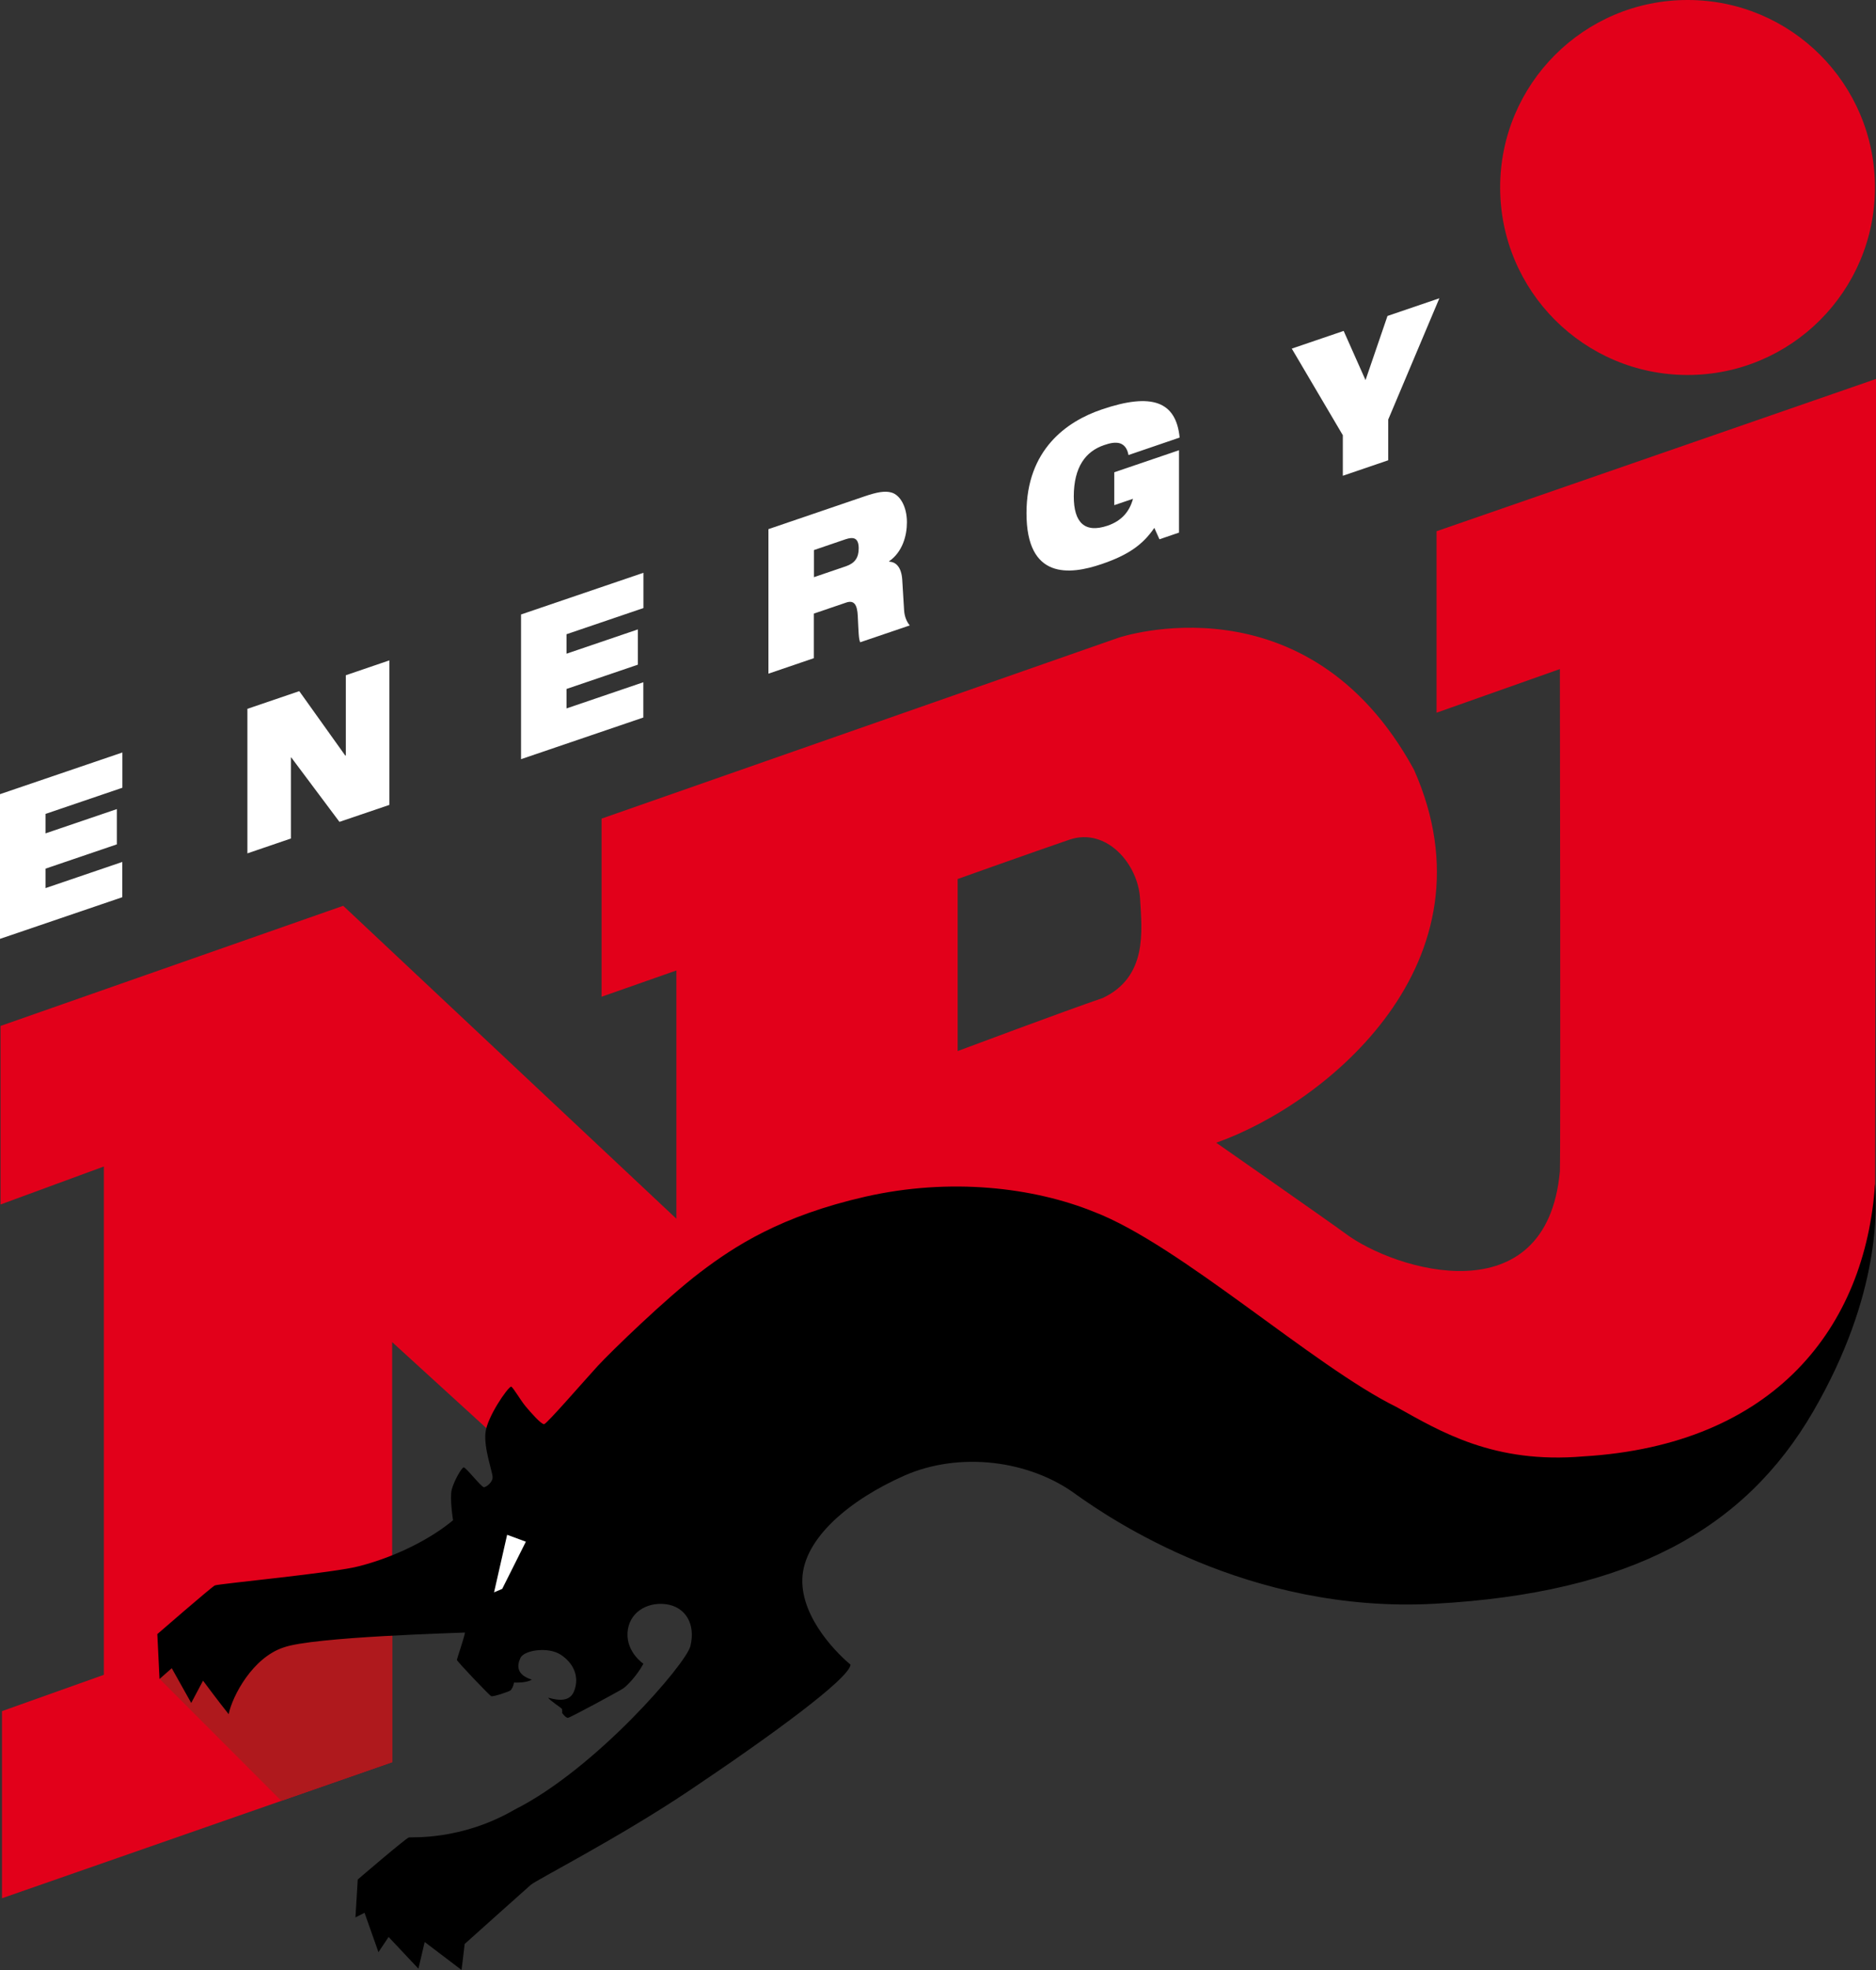
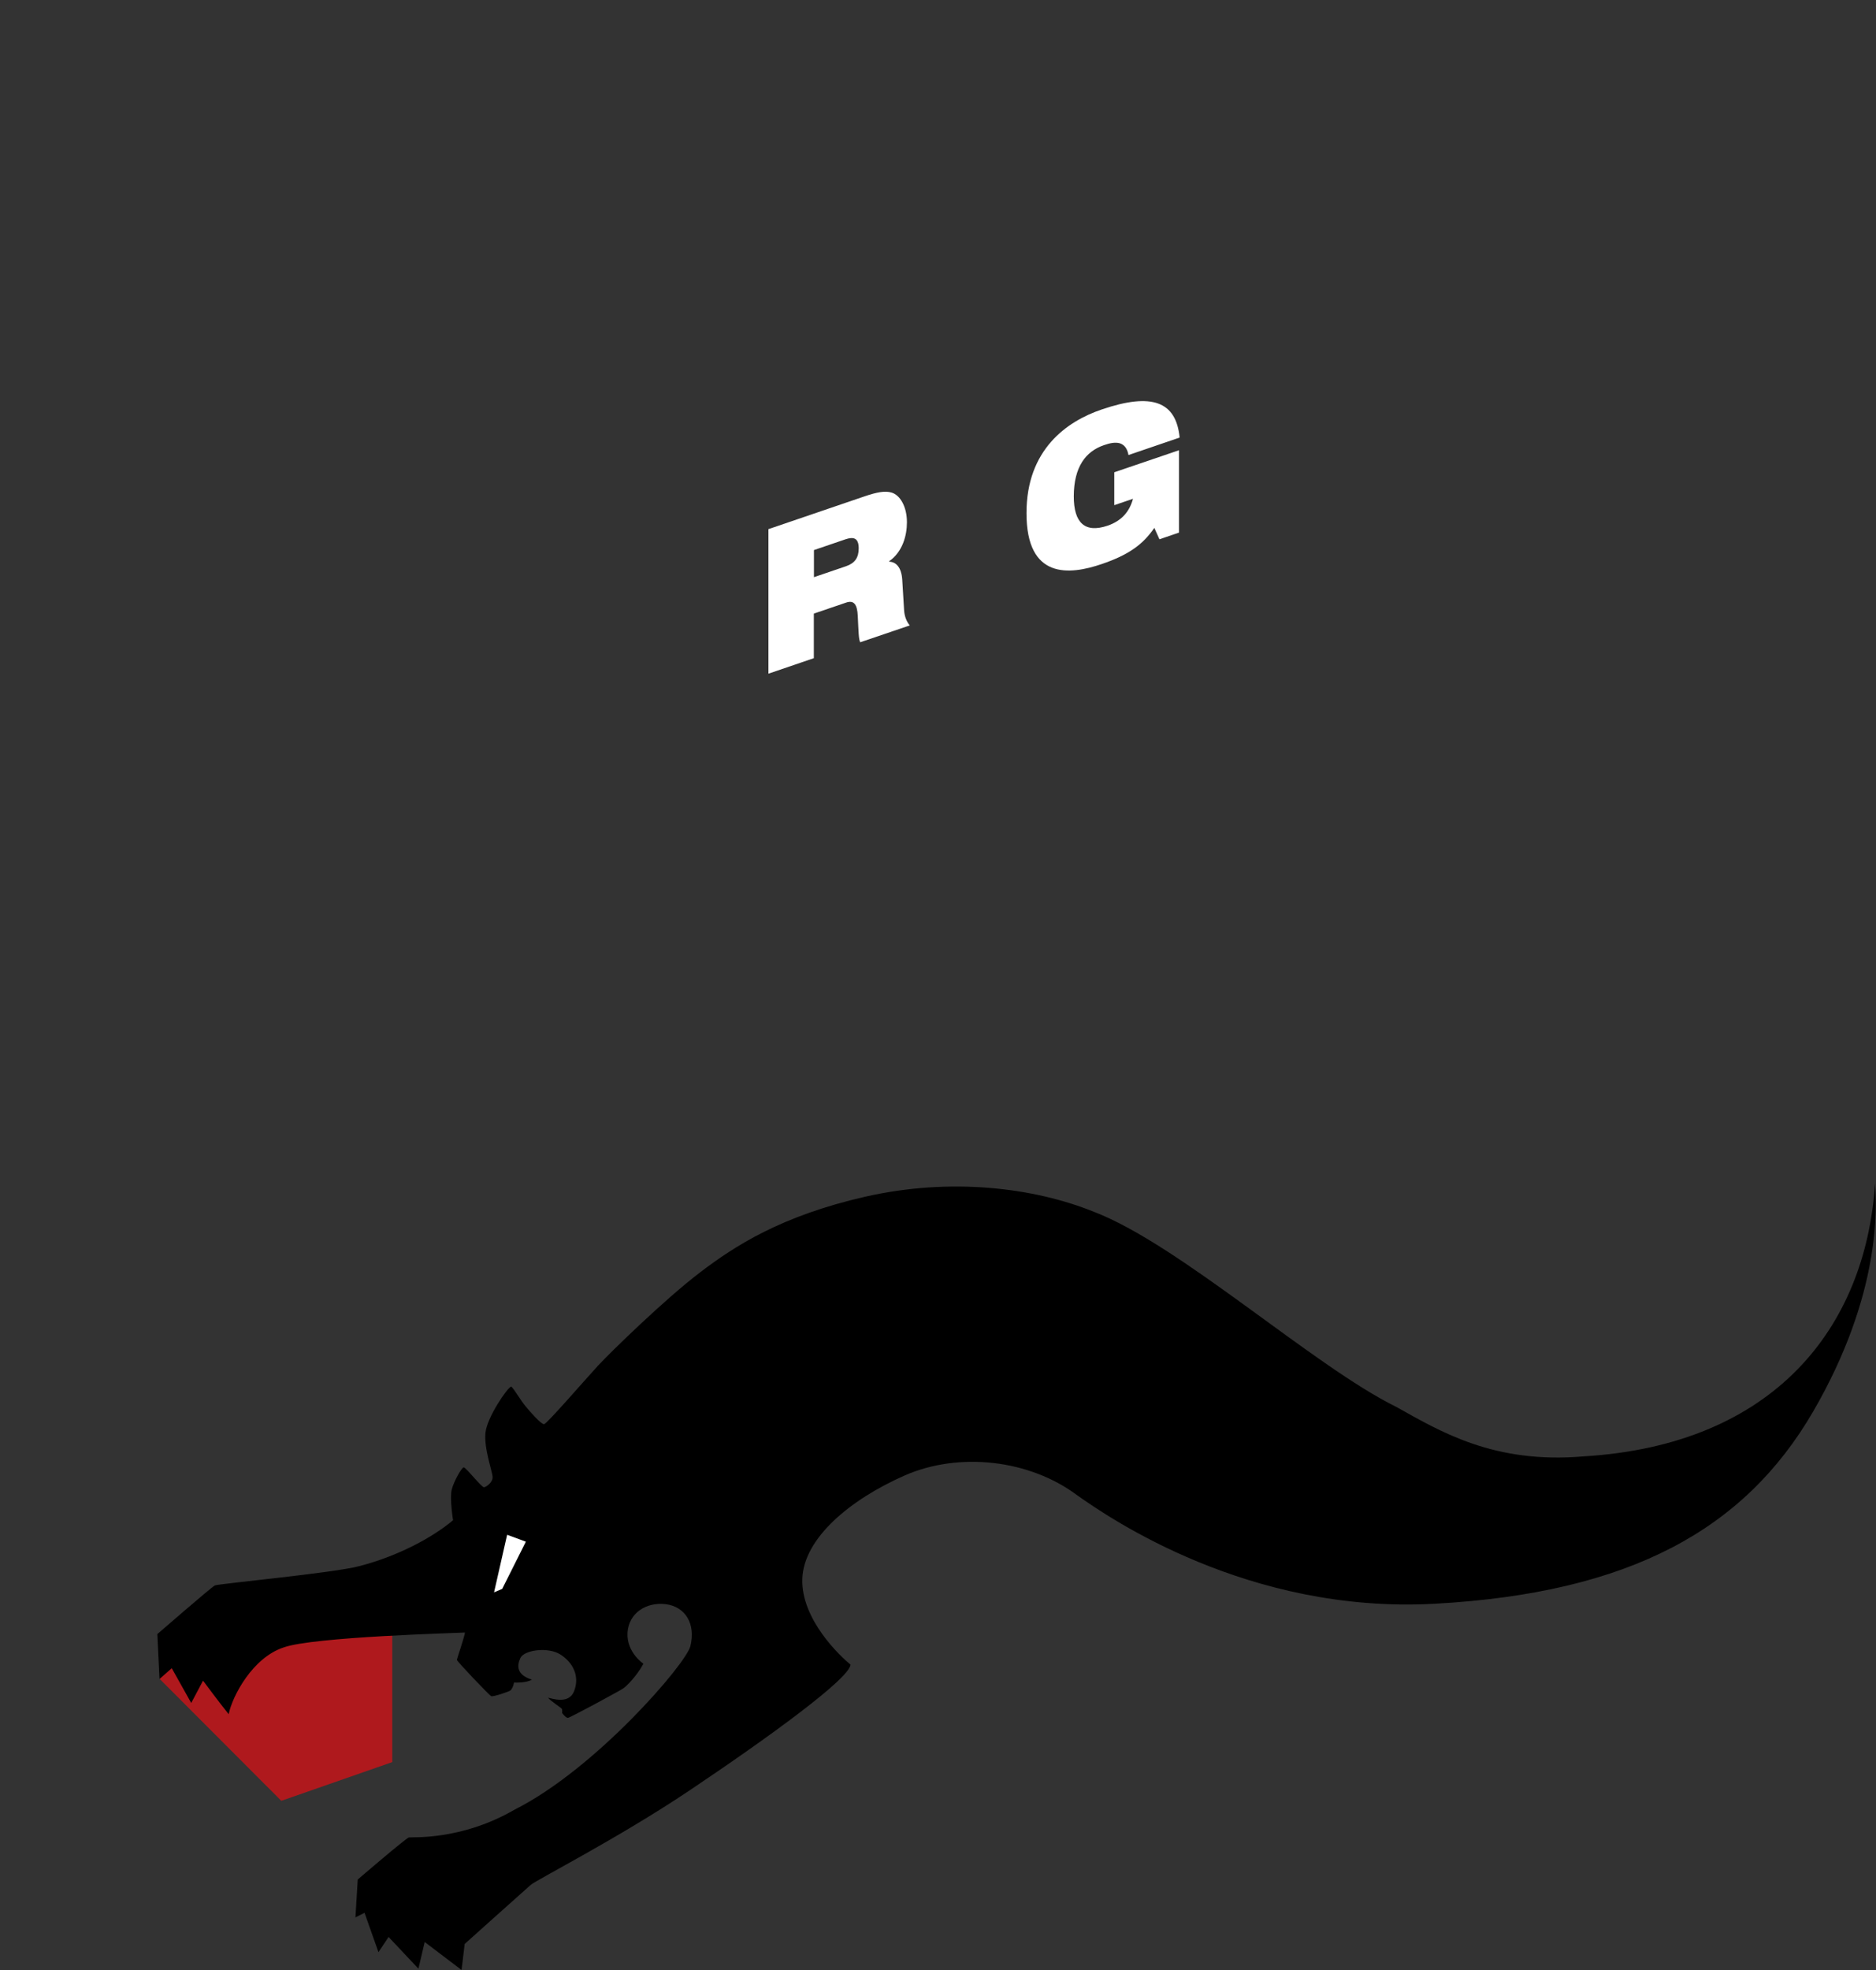
<svg xmlns="http://www.w3.org/2000/svg" data-name="Layer 2" id="Layer_2" viewBox="0 0 179.34 188.24">
  <rect x="0" y="0" width="179.34" height="188.24" fill="#333333" stroke="none" />
  <defs>
    <style>
      .cls-1 {
        fill: #fff;
      }

      .cls-2 {
        fill: #e2001a;
      }

      .cls-3 {
        fill: #af191d;
      }
    </style>
  </defs>
  <g data-name="Ebene 1" id="Ebene_1">
    <g>
      <g>
-         <path class="cls-2" d="M137.33,50.75v17.35l11.79-4.17s.08,45.62,0,48c-1.28,13.9-15.79,9.47-20.51,5.93-1.47-1.09-12.34-8.67-12.34-8.67,10.56-3.74,27.07-17.26,18.9-35.65-10.22-18.73-28.26-12.6-28.26-12.6l-49.4,17.28v17.02l7.15-2.51v23.72l-31.85-29.9L.05,98.03v17.06s9.88-3.63,9.88-3.63v48.57L.19,163.5v17.88l37.3-13v-40.14l20.48,18.69,52.63-13.97s6.97,5.54,12.15,9.3c8.92,6.47,19.68,7.89,31.76,4.61,13.27-3.6,24.74-15.35,24.74-32.45,0-6.11,.09-78.21,.09-78.21l-42.01,14.55Zm-31.94,44.62c-3.5,1.19-13.84,5.06-13.84,5.06v-16.44s7.15-2.55,10.69-3.76c3.49-1.19,6.56,2.27,6.75,5.67,.17,3.03,.74,7.43-3.59,9.47Zm55.94-59.54c9.89,0,17.91-8.02,17.91-17.92S171.23,0,161.33,0s-17.92,8.02-17.92,17.91,8.02,17.92,17.92,17.92Z" />
        <polygon class="cls-3" points="26.89 172.07 15.27 160.43 16.33 155.67 37.5 154.71 37.5 168.37 26.89 172.07" />
        <path d="M179.25,113.1c-.91,13.71-9.61,24.97-27.88,26.06-8.55,.73-13.64-2.36-17.89-4.73-7.89-3.88-20.69-15.49-28.88-18.63-5.82-2.36-13.77-3.29-21.86-1.46-8.09,1.84-12.52,4.73-15.82,7.24-3.29,2.5-8.51,7.57-9.76,8.92-1.25,1.36-4.87,5.54-5.14,5.58-.27,.04-1.27-1.1-1.78-1.71-.5-.6-1.17-1.79-1.38-1.88-.35,.1-2.29,2.91-2.45,4.4-.16,1.5,.66,3.72,.68,4.23,.03,.51-.59,.96-.82,.99-.24,.02-1.75-1.94-1.95-1.9-.2,.04-.91,1.28-1.13,2.1-.22,.83,.12,2.95,.12,2.95-1.92,1.62-5.19,3.4-8.9,4.37-2.3,.65-13.55,1.7-13.87,1.86-.33,.16-5.5,4.65-5.5,4.65l.21,4.29,1.17-1.03,1.86,3.32,1.13-2.13s1.6,2.15,2.45,3.2c.36-1.76,2.3-5.4,5.24-6.37,2.79-1.03,16.9-1.39,17.35-1.43-.04,.4-.77,2.5-.77,2.62s3.09,3.38,3.28,3.46c.19,.08,1.72-.44,1.84-.55,.12-.1,.28-.4,.34-.75,.1,0,1.16,.06,1.7-.28-1.44-.45-1.45-1.3-1.09-2.07,.36-.76,2.65-1.09,3.84-.32,1.2,.77,1.86,2.09,1.28,3.52-.51,1.25-2.1,.67-2.46,.6,.12,.25,1.27,.97,1.31,1.07,.04,.1,.02,.39,.02,.39,0,0,.34,.48,.56,.46,.22-.02,4.93-2.57,5.28-2.81,.35-.24,1.3-1.2,1.93-2.36,0,0-1.62-1.07-1.52-2.95,.1-1.88,1.78-2.97,3.66-2.74,1.88,.25,2.87,1.88,2.35,4.01-.42,1.7-9.08,11.75-16.82,15.63-5.1,2.96-9.81,2.59-10.09,2.65-.28,.06-4.89,4.02-4.89,4.02l-.22,3.62,.87-.44,1.33,3.76,.97-1.45,2.85,3.03,.6-2.55,3.52,2.67s.18-1.34,.3-2.48c.48-.43,5.76-5.16,6.31-5.64,.55-.49,8.31-4.43,15.11-8.98,7.79-5.22,15.35-10.73,15.47-12.07-.97-.79-4.73-4.31-4.61-8.19,.12-3.88,4.55-7.58,9.77-9.88,5.22-2.3,11.96-1.52,16.5,1.88,3.1,2.19,16.38,11.34,34.16,10.37,18.69-1.02,29.66-7.1,36.21-18.38,6.55-11.29,6.05-19.64,5.91-21.76Z" />
        <polygon class="cls-1" points="47.23 152.15 48.48 146.65 50.27 147.31 48.01 151.82 47.23 152.15" />
      </g>
-       <path class="cls-1" d="M.01,75.88l11.69-3.98v3.37s-7.35,2.5-7.35,2.5v1.86s6.82-2.32,6.82-2.32v3.37s-6.82,2.32-6.82,2.32v1.86s7.34-2.5,7.34-2.5v3.37s-11.69,3.98-11.69,3.98v-13.81Z" />
-       <path class="cls-1" d="M23.65,67.73l4.96-1.69,4.4,6.16,.05-.02v-7.66s4.16-1.42,4.16-1.42v13.81s-4.77,1.62-4.77,1.62l-4.61-6.16h-.03s0,7.75,0,7.75l-4.16,1.42v-13.81Z" />
-       <path class="cls-1" d="M49.82,58.71l11.69-3.98v3.37s-7.35,2.5-7.35,2.5v1.86s6.82-2.32,6.82-2.32v3.37s-6.82,2.32-6.82,2.32v1.86s7.34-2.5,7.34-2.5v3.37s-11.69,3.98-11.69,3.98v-13.81Z" />
      <path class="cls-1" d="M73.46,50.56l9.15-3.12c1.25-.43,2-.55,2.6-.38,.82,.22,1.49,1.33,1.49,2.84,0,1.3-.43,2.84-1.7,3.73v.04c.65,.01,1.17,.53,1.25,1.7l.18,2.95c.04,.61,.26,1.11,.54,1.44l-4.74,1.61c-.15-.35-.15-.95-.23-2.53-.05-1.01-.32-1.54-1.12-1.26l-3.08,1.05v4.26s-4.34,1.48-4.34,1.48v-13.81Zm4.35,4.59l3.08-1.05c.84-.29,1.2-.83,1.2-1.7,0-1.05-.54-1.11-1.26-.87l-3.02,1.03v2.59Z" />
      <path class="cls-1" d="M106.54,45.12l6.17-2.1v7.87s-1.87,.64-1.87,.64l-.49-1.09c-1.12,1.64-2.54,2.61-5.04,3.46-3.05,1.04-7.19,1.5-7.18-4.88,0-6.06,3.85-8.76,7.18-9.89,4.83-1.65,7.12-.76,7.46,2.68l-4.89,1.67c-.12-.68-.45-1.01-.85-1.13-.42-.11-.91-.02-1.48,.18-1.77,.6-2.89,2.09-2.9,4.89,0,2.55,1.07,3.54,3.23,2.81,1.41-.48,2.12-1.42,2.43-2.57l-1.79,.61v-3.13Z" />
-       <path class="cls-1" d="M128.36,41.57l-4.87-8.26,4.96-1.69,2.09,4.7,2.1-6.13,4.96-1.69-4.89,11.59v3.89s-4.34,1.48-4.34,1.48v-3.89Z" />
    </g>
  </g>
</svg>